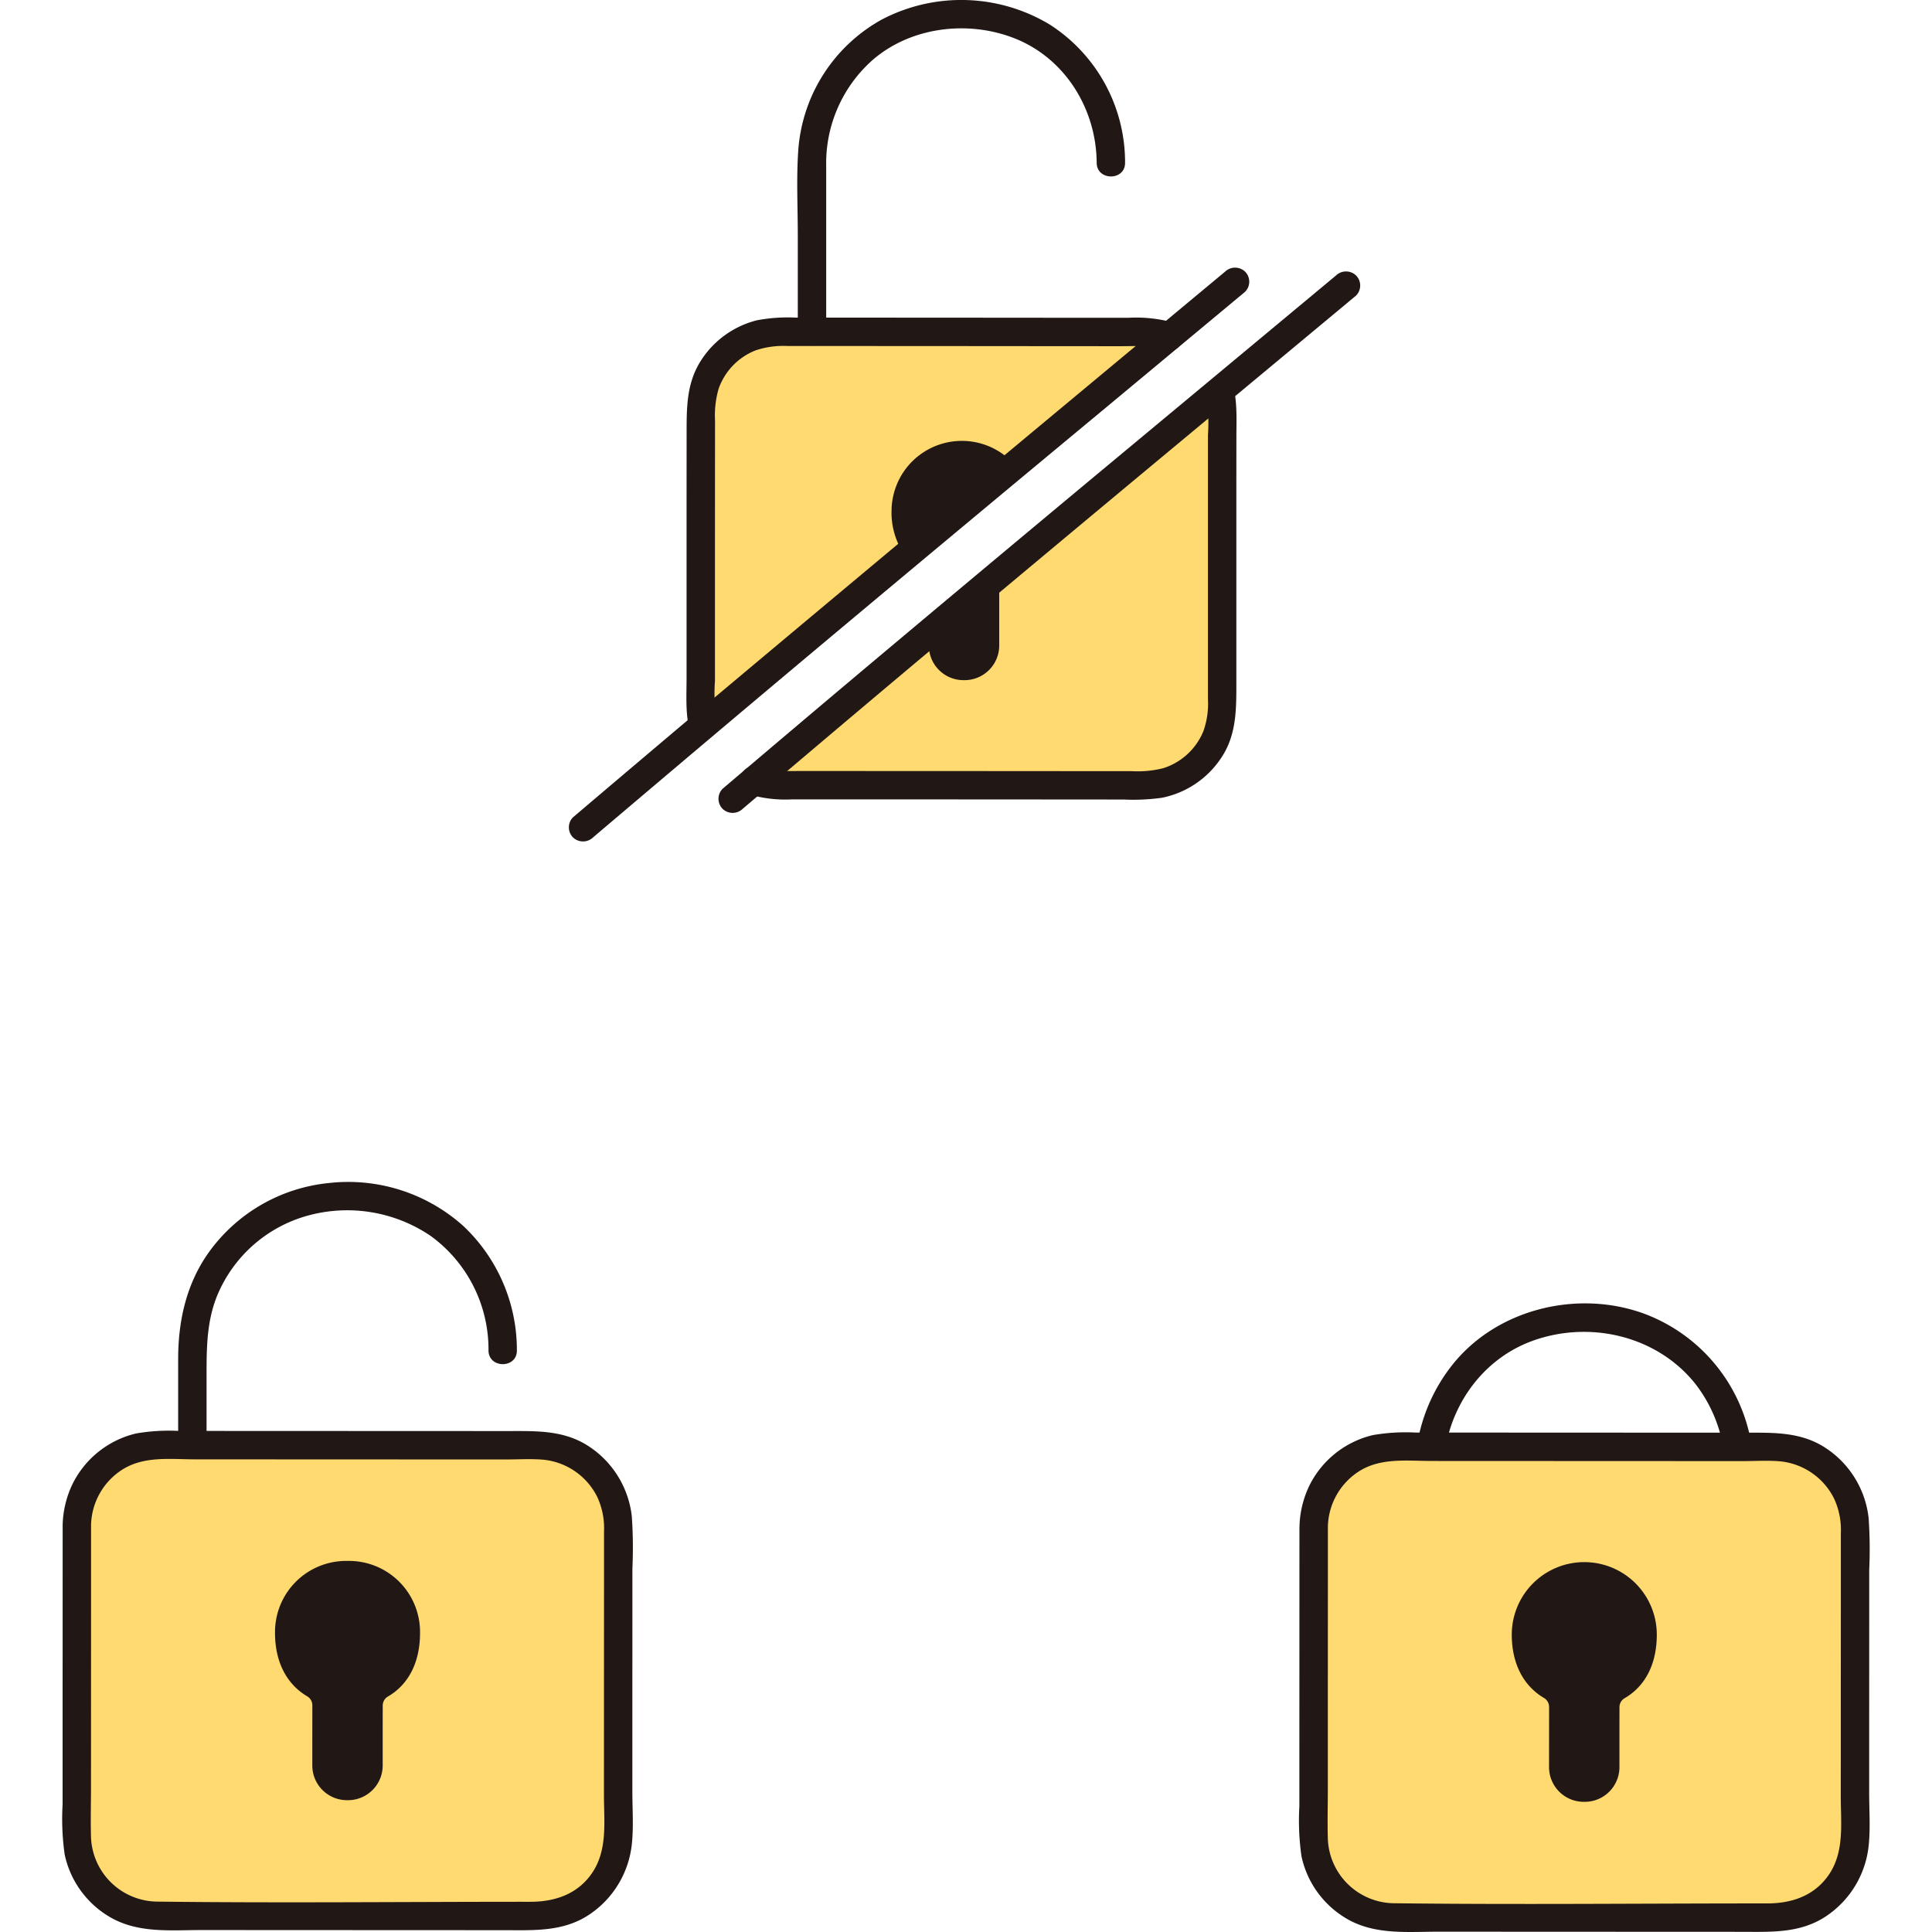
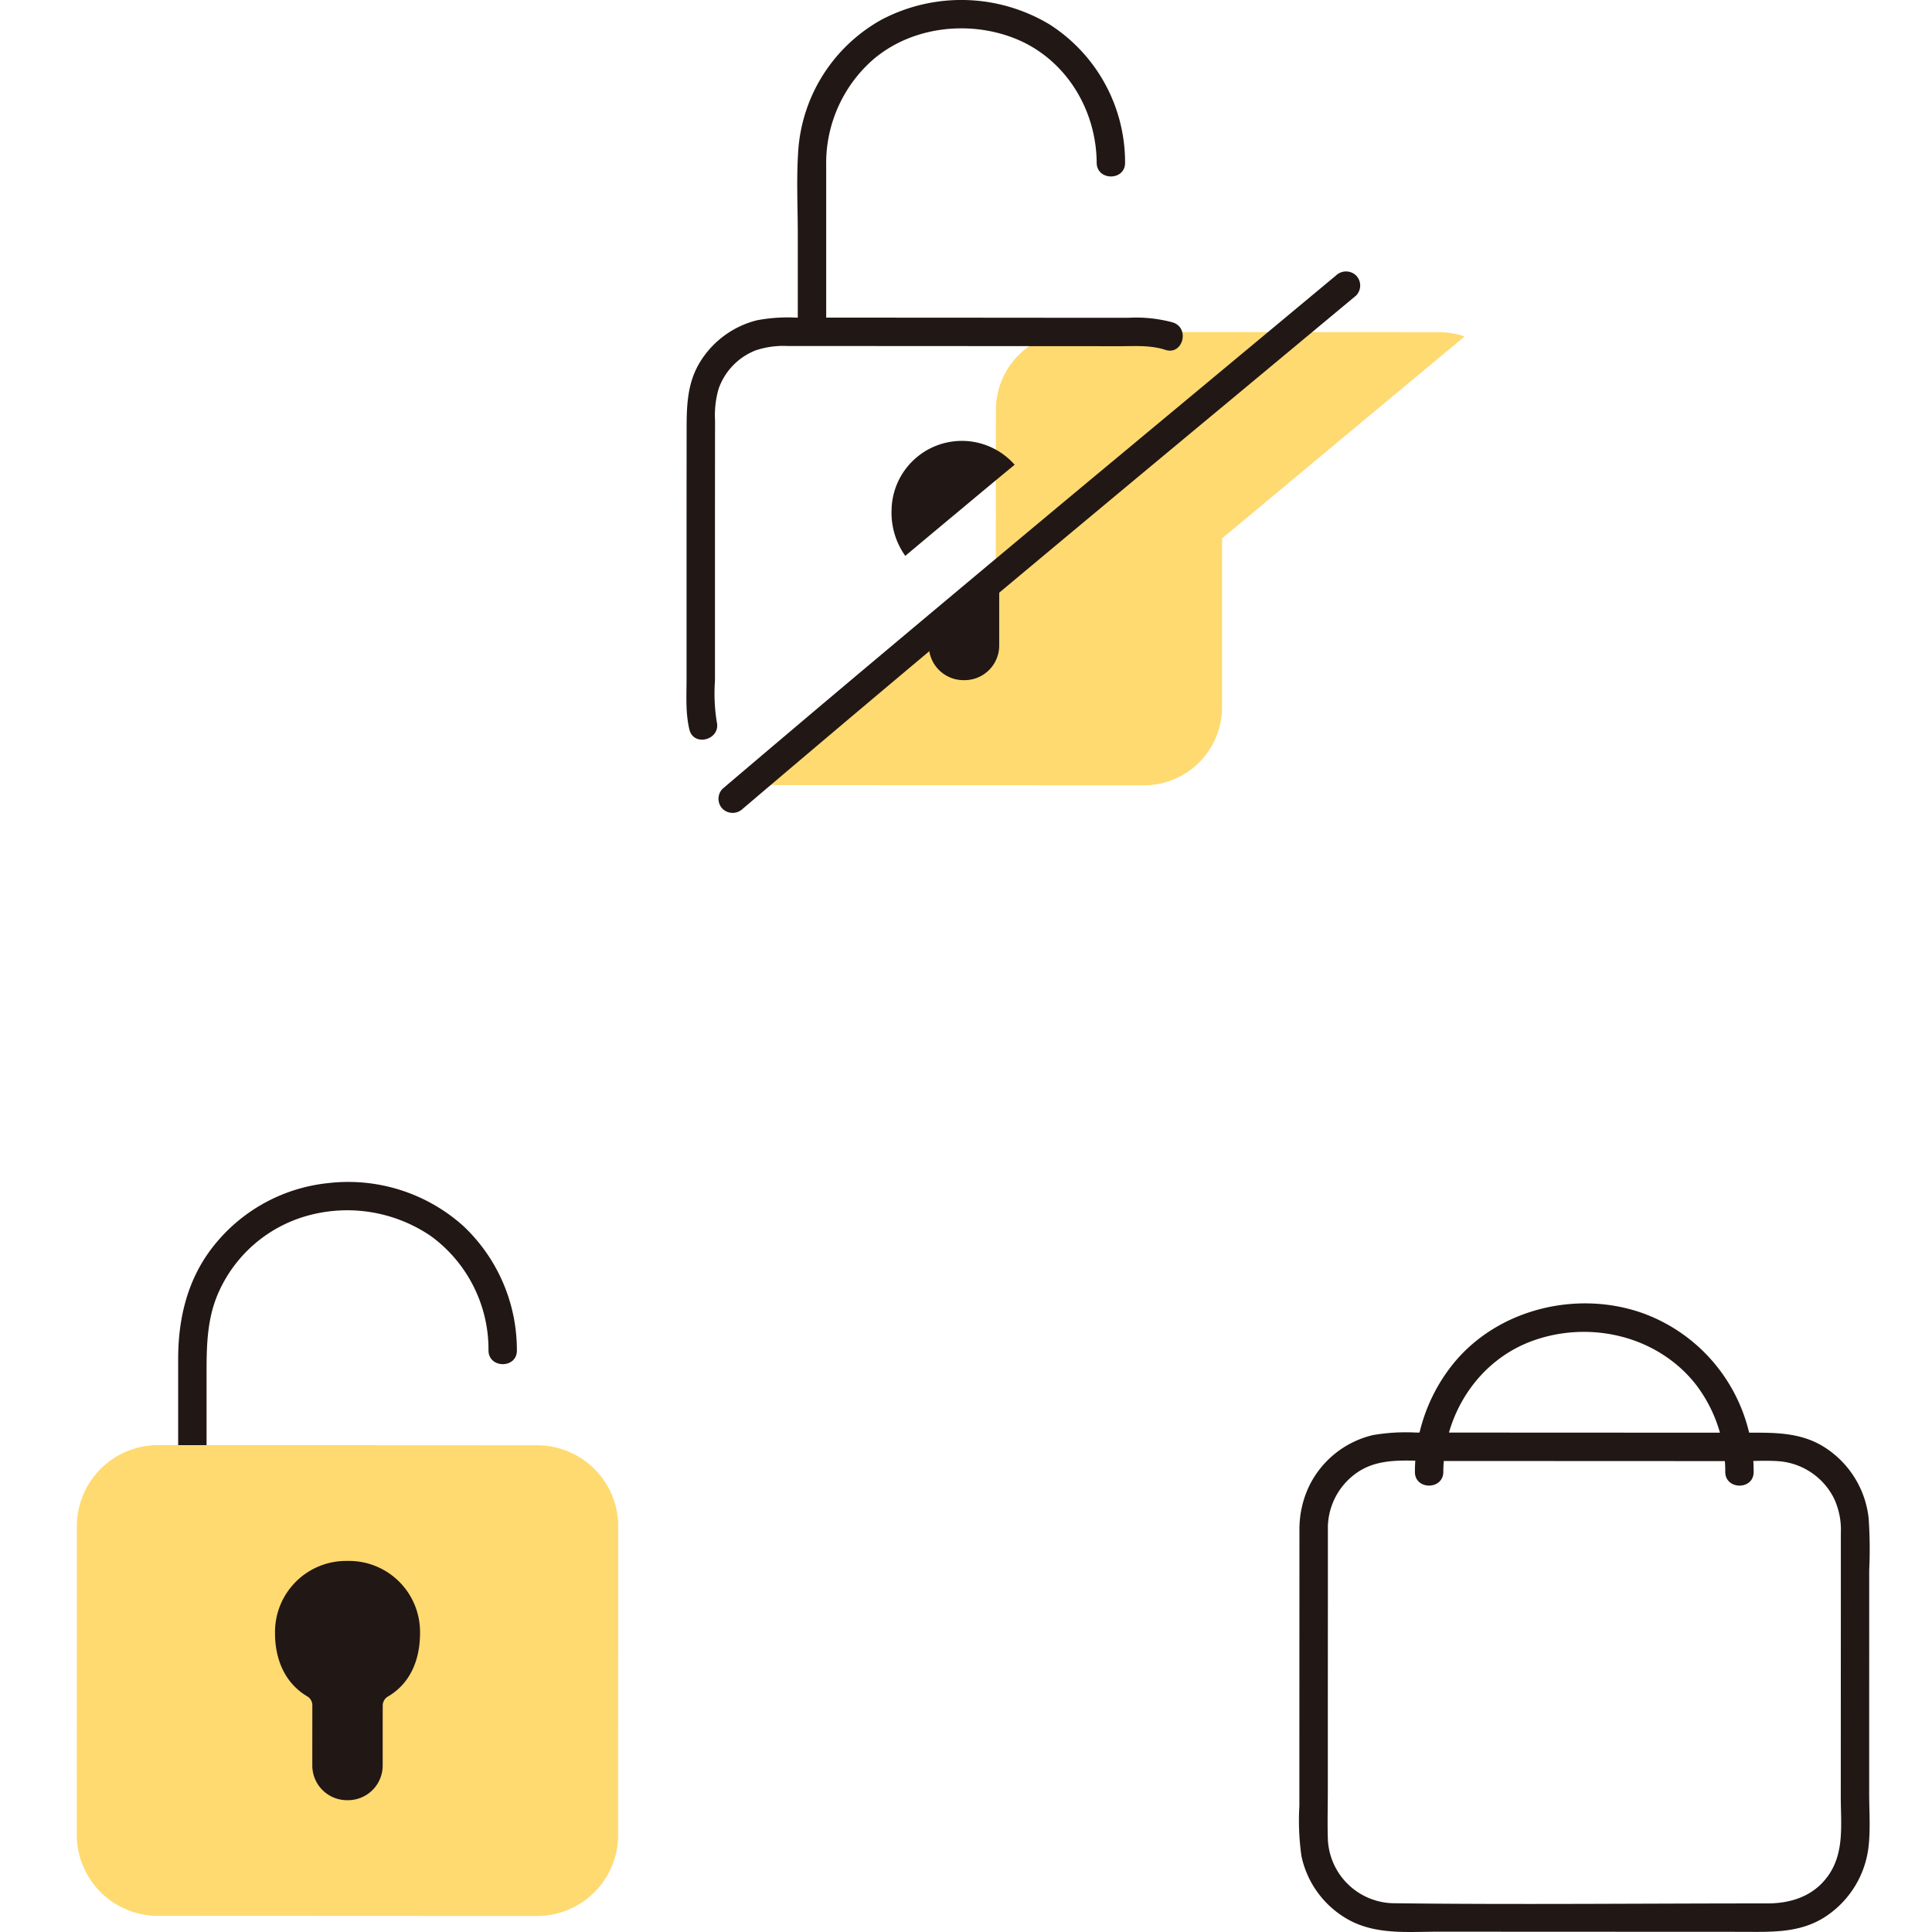
<svg xmlns="http://www.w3.org/2000/svg" width="800px" height="800px" viewBox="-10.54 0 326.544 326.544">
  <defs>
    <style>.a{fill:#211715;}.b{fill:#ffda71;}</style>
  </defs>
  <path class="a" d="M233.407,248.772c.059-9.722,5.9-18.882,15.213-22.193,9.6-3.415,20.81-.817,27.293,7.2a24.087,24.087,0,0,1,5.146,15c.019,3.087,4.819,3.094,4.8,0a28.461,28.461,0,0,0-18.447-26.72c-11.257-4.148-24.928-.861-32.468,8.616a29.227,29.227,0,0,0-6.337,18.1c-.018,3.089,4.782,3.093,4.8,0Z" />
-   <path class="b" d="M211.489,258.242c0,16.557-.011,35.477-.016,52.124a13.715,13.715,0,0,0,13.716,13.722c18.664.007,44.745.022,64.067.028A13.708,13.708,0,0,0,302.977,310.4c0-16.642.007-35.559.016-52.117a13.709,13.709,0,0,0-13.711-13.725l-64.068-.027A13.711,13.711,0,0,0,211.489,258.242Z" />
  <path class="a" d="M209.089,258.242q-.006,18.835-.011,37.671l0,9.35a42.608,42.608,0,0,0,.354,8.466,16.113,16.113,0,0,0,8.388,10.973c4.626,2.328,9.818,1.786,14.836,1.789l16.605.008,34.287.015c5.055,0,10.081.326,14.5-2.6a16.382,16.382,0,0,0,7.268-12.135c.285-2.872.069-5.854.069-8.738q0-4.706,0-9.41l.006-19.106q0-4.574,0-9.148a76.3,76.3,0,0,0-.1-8.82,16.328,16.328,0,0,0-7.5-11.975c-4.178-2.63-8.805-2.428-13.539-2.43l-15.023-.006-32.936-.015-7.5,0a32.611,32.611,0,0,0-7.268.424,16.105,16.105,0,0,0-10.79,8.61,16.879,16.879,0,0,0-1.642,7.077c-.039,3.09,4.761,3.092,4.8,0a11.418,11.418,0,0,1,5.515-9.716c3.642-2.168,7.994-1.595,12.057-1.594l30.746.014,15.09.006,6.784,0c2.117,0,4.3-.149,6.412.057a11.437,11.437,0,0,1,8.976,6.319,12.592,12.592,0,0,1,1.124,5.824q0,4.358,0,8.716-.007,17.925-.011,35.851c0,4.562.661,9.376-2.129,13.307-2.451,3.451-6.244,4.688-10.307,4.687-20.979-.007-41.975.226-62.952-.028a11.312,11.312,0,0,1-11.311-10.973c-.08-2.791,0-5.595,0-8.386q0-17.817.011-35.633,0-4.227,0-8.454C213.89,255.154,209.09,255.149,209.089,258.242Z" />
-   <path class="a" d="M269.49,276.285a12.257,12.257,0,0,0-24.514,0c0,4.932,2,8.681,5.456,10.709a1.765,1.765,0,0,1,.854,1.528c0,2.308-.007,3.6-.008,10.154a5.863,5.863,0,0,0,5.841,5.866h.183a5.862,5.862,0,0,0,5.873-5.862c0-6.5,0-7.847.006-10.12a1.761,1.761,0,0,1,.863-1.53C267.537,285.012,269.49,281.249,269.49,276.285Z" />
  <path class="a" d="M76.822,228.249a28.782,28.782,0,0,0-9.043-21.025,29.124,29.124,0,0,0-22.831-7.259,28.416,28.416,0,0,0-20.175,11.672c-3.814,5.329-5.2,11.607-5.2,18.06v14.556c0,3.089,4.8,3.094,4.8,0V232.108c0-4.866.084-9.589,2.227-14.105a23.236,23.236,0,0,1,14.909-12.549,25.113,25.113,0,0,1,20.764,3.455,23.709,23.709,0,0,1,9.752,19.34c.019,3.087,4.819,3.094,4.8,0Z" />
  <path class="b" d="M2.452,257.966c0,16.556-.011,35.476-.016,52.123a13.714,13.714,0,0,0,13.716,13.722c18.663.007,44.744.022,64.067.029A13.711,13.711,0,0,0,93.94,310.122c0-16.642.007-35.559.016-52.117a13.709,13.709,0,0,0-13.712-13.724c-17.355-.008-45.447-.021-64.068-.028A13.71,13.71,0,0,0,2.452,257.966Z" />
-   <path class="a" d="M.052,257.966.04,295.636q0,4.675,0,9.35a42.68,42.68,0,0,0,.353,8.466A16.115,16.115,0,0,0,8.78,324.425c4.625,2.328,9.818,1.787,14.836,1.789l16.6.008,34.287.016c5.055,0,10.081.325,14.5-2.6a16.382,16.382,0,0,0,7.268-12.135c.285-2.872.069-5.854.069-8.738q0-4.7,0-9.409,0-9.554.006-19.107,0-4.573,0-9.148a76.081,76.081,0,0,0-.1-8.82,16.323,16.323,0,0,0-7.5-11.975c-4.179-2.63-8.805-2.428-13.54-2.43l-15.023-.006-32.936-.014-7.5,0a32.611,32.611,0,0,0-7.268.423,16.108,16.108,0,0,0-10.79,8.61,16.88,16.88,0,0,0-1.642,7.078c-.039,3.089,4.761,3.091,4.8,0a11.418,11.418,0,0,1,5.514-9.716c3.642-2.169,8-1.6,12.058-1.594l30.746.013,15.089.006,6.784,0c2.118,0,4.3-.149,6.412.057a11.435,11.435,0,0,1,8.976,6.319,12.582,12.582,0,0,1,1.125,5.824q0,4.359,0,8.716-.009,17.925-.011,35.852c0,4.561.661,9.375-2.13,13.306-2.45,3.451-6.243,4.689-10.306,4.687-20.979-.007-41.975.226-62.952-.028A11.314,11.314,0,0,1,4.84,310.438c-.079-2.791,0-5.594,0-8.386q.006-17.817.011-35.633l0-8.453C4.853,254.877.053,254.872.052,257.966Z" />
  <path class="a" d="M60.453,276.008A12.008,12.008,0,0,0,48.2,263.827a12.019,12.019,0,0,0-12.257,12.181c0,4.932,2,8.681,5.456,10.709a1.765,1.765,0,0,1,.853,1.529c0,2.307-.006,3.6-.007,10.154a5.862,5.862,0,0,0,5.841,5.865h.183a5.861,5.861,0,0,0,5.872-5.862c0-6.5,0-7.846.006-10.12a1.763,1.763,0,0,1,.864-1.529C58.5,284.736,60.453,280.972,60.453,276.008Z" />
-   <path class="b" d="M181.734,56.114h-4.826c-14.73-.016-34.474-.033-49.873-.033h-5.912a13.208,13.208,0,0,0-13.211,13.212c-.016,15.938-.016,34.162-.016,50.2a12.641,12.641,0,0,0,.394,3.175q20.961-17.686,42.058-35.206,18.378-15.325,36.784-30.621a12.98,12.98,0,0,0-4.313-.726Z" />
+   <path class="b" d="M181.734,56.114h-4.826h-5.912a13.208,13.208,0,0,0-13.211,13.212c-.016,15.938-.016,34.162-.016,50.2a12.641,12.641,0,0,0,.394,3.175q20.961-17.686,42.058-35.206,18.378-15.325,36.784-30.621a12.98,12.98,0,0,0-4.313-.726Z" />
  <path class="b" d="M121.686,132.7h-.6a12.319,12.319,0,0,1-4.23-.726c26.1-22.163,52.419-44.06,78.745-65.95a12.975,12.975,0,0,1,.424,3.3c-.016,15.955-.016,34.163-.016,50.2A13.208,13.208,0,0,1,182.8,132.736C164.391,132.719,139.621,132.7,121.686,132.7Z" />
  <path class="a" d="M179.618,27.507a27.656,27.656,0,0,0-12.784-23.39A28.975,28.975,0,0,0,138.505,3.3a27.474,27.474,0,0,0-14.15,22.536c-.292,4.629-.052,9.334-.052,13.967V56.081c0,3.089,4.8,3.094,4.8,0v-28a23.289,23.289,0,0,1,7.822-17.922c6.474-5.626,16.137-6.786,24.013-3.68,8.567,3.377,13.823,11.969,13.88,21.027.019,3.087,4.819,3.094,4.8,0Z" />
  <path class="a" d="M160.953,78.552q-4.458,3.674-8.884,7.381-4.8,3.993-9.6,8.018a12.539,12.539,0,0,1-2.319-7.708,11.884,11.884,0,0,1,20.805-7.691Z" />
  <path class="a" d="M187.7,54.5a23.7,23.7,0,0,0-7.526-.788q-3.444,0-6.888,0L159.418,53.7q-14.409-.012-28.819-.015H124.01a28.077,28.077,0,0,0-6.6.446,15.767,15.767,0,0,0-9.537,6.91c-2.389,3.785-2.359,7.9-2.362,12.211q-.007,7.642-.009,15.284,0,8.721,0,17.442v8.646c0,2.893-.2,5.841.478,8.678.715,3,5.344,1.732,4.628-1.276a30.2,30.2,0,0,1-.306-6.955v-7.254q0-7.428,0-14.857,0-7.385.007-14.77,0-3.573.006-7.146a16.1,16.1,0,0,1,.6-5.318,10.8,10.8,0,0,1,6.327-6.531,14.878,14.878,0,0,1,5.423-.71H129.2q13.591,0,27.182.013l15.137.013q3.524,0,7.047.006c2.652,0,5.31-.218,7.864.617,2.943.961,4.2-3.672,1.276-4.629Z" />
-   <path class="a" d="M193.291,66.665a28.6,28.6,0,0,1,.335,6.842q0,3.611,0,7.222,0,7.533,0,15.064,0,7.512,0,15.023v7.392a13.893,13.893,0,0,1-.766,5.359,10.87,10.87,0,0,1-6.794,6.272,17.516,17.516,0,0,1-5.311.5l-6.449,0q-13.767-.012-27.534-.018-7.509,0-15.018-.006l-7.176,0c-2.408,0-4.753.15-7.067-.633-2.932-.992-4.191,3.643-1.276,4.629a21.515,21.515,0,0,0,7.044.8h6.488l14.014,0q14.454.007,28.909.018l6.73.006a34.891,34.891,0,0,0,6.446-.3,15.7,15.7,0,0,0,9.837-6.5c2.632-3.744,2.723-7.935,2.723-12.333q0-7.77,0-15.541,0-8.944,0-17.89l.006-8.61c0-2.864.181-5.759-.506-8.563-.735-3-5.365-1.729-4.629,1.276Z" />
-   <path class="a" d="M89.7,141.536q21.381-18.16,42.891-36.168,21.464-17.956,43-35.824l24.32-20.231a2.418,2.418,0,0,0,0-3.394,2.453,2.453,0,0,0-3.394,0q-21.642,18-43.277,36.016-21.462,17.889-42.868,35.844-12.054,10.156-24.067,20.363a2.42,2.42,0,0,0,0,3.394,2.449,2.449,0,0,0,3.394,0Z" />
  <path class="a" d="M114.987,136.709q20.084-17.086,40.321-33.991,20.225-16.92,40.513-33.762,11.423-9.5,22.842-19a2.419,2.419,0,0,0,0-3.394,2.453,2.453,0,0,0-3.394,0Q195,63.433,174.726,80.288q-20.263,16.874-40.451,33.837-11.364,9.565-22.682,19.19a2.421,2.421,0,0,0,0,3.394,2.449,2.449,0,0,0,3.394,0Z" />
  <path class="a" d="M146.45,107.265V109.1a5.857,5.857,0,0,0,5.841,5.859h.179a5.856,5.856,0,0,0,5.876-5.855c0-7.917,0-8.2.008-11.8Z" />
</svg>